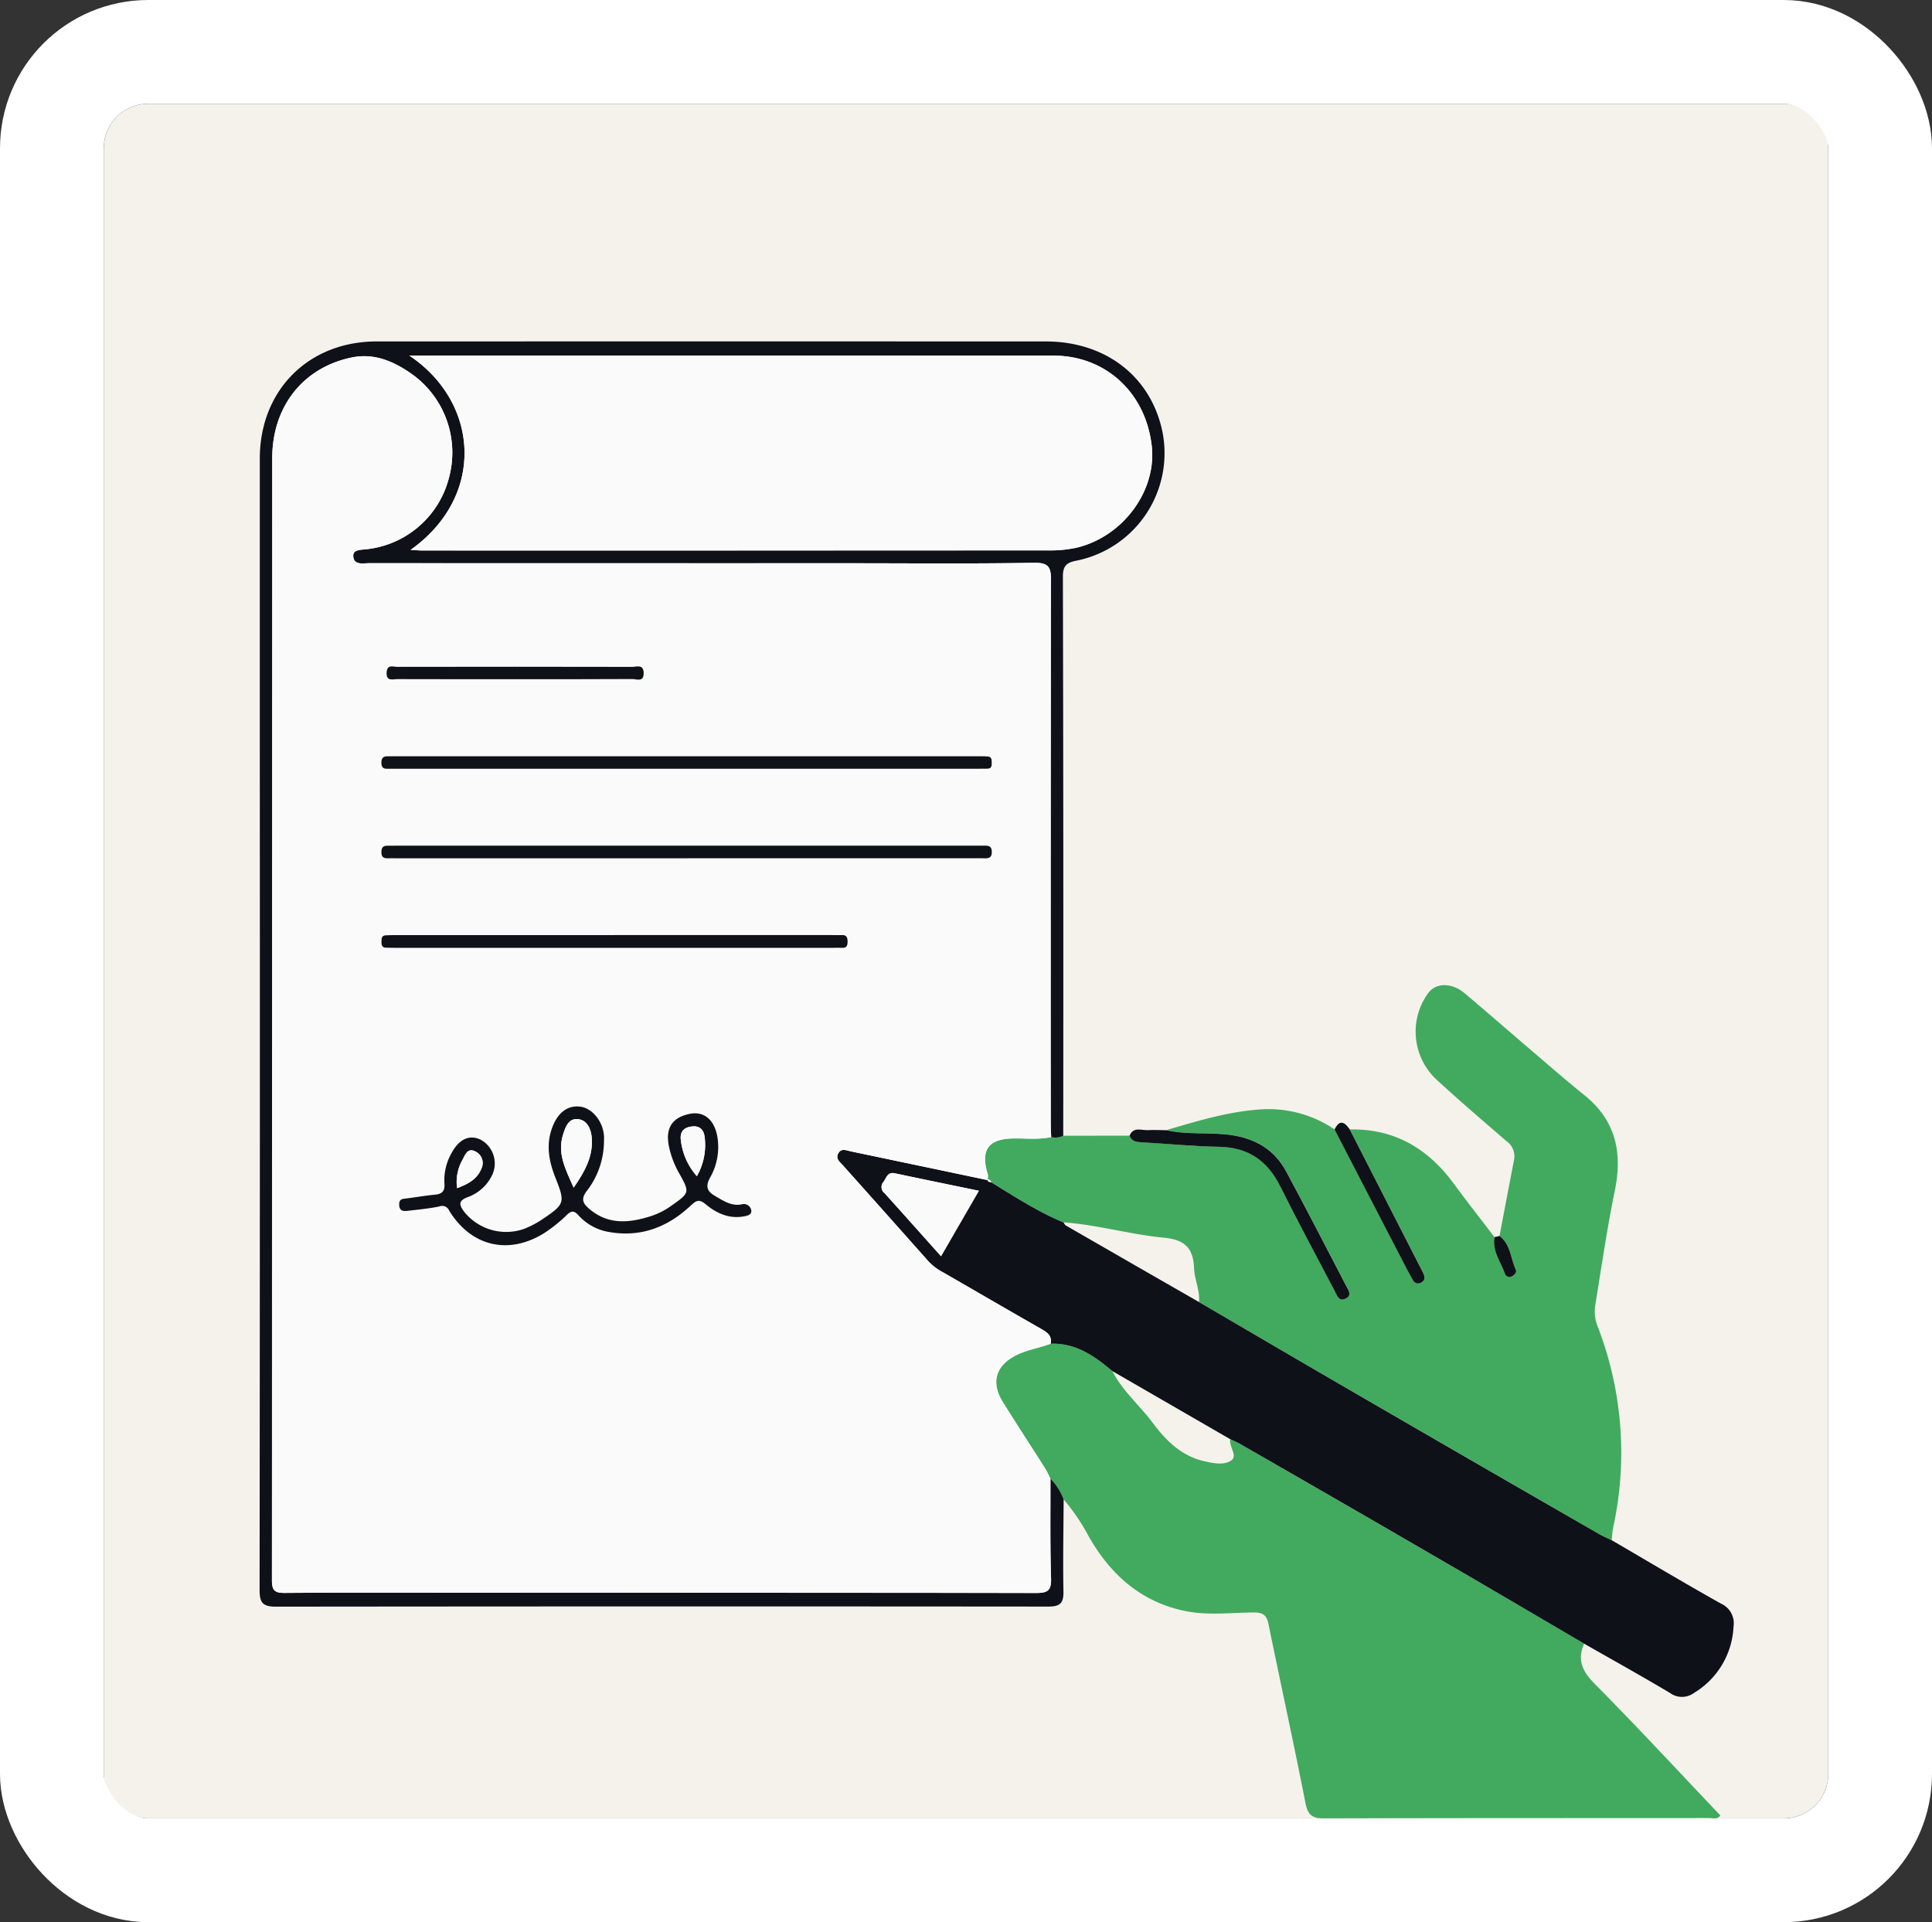
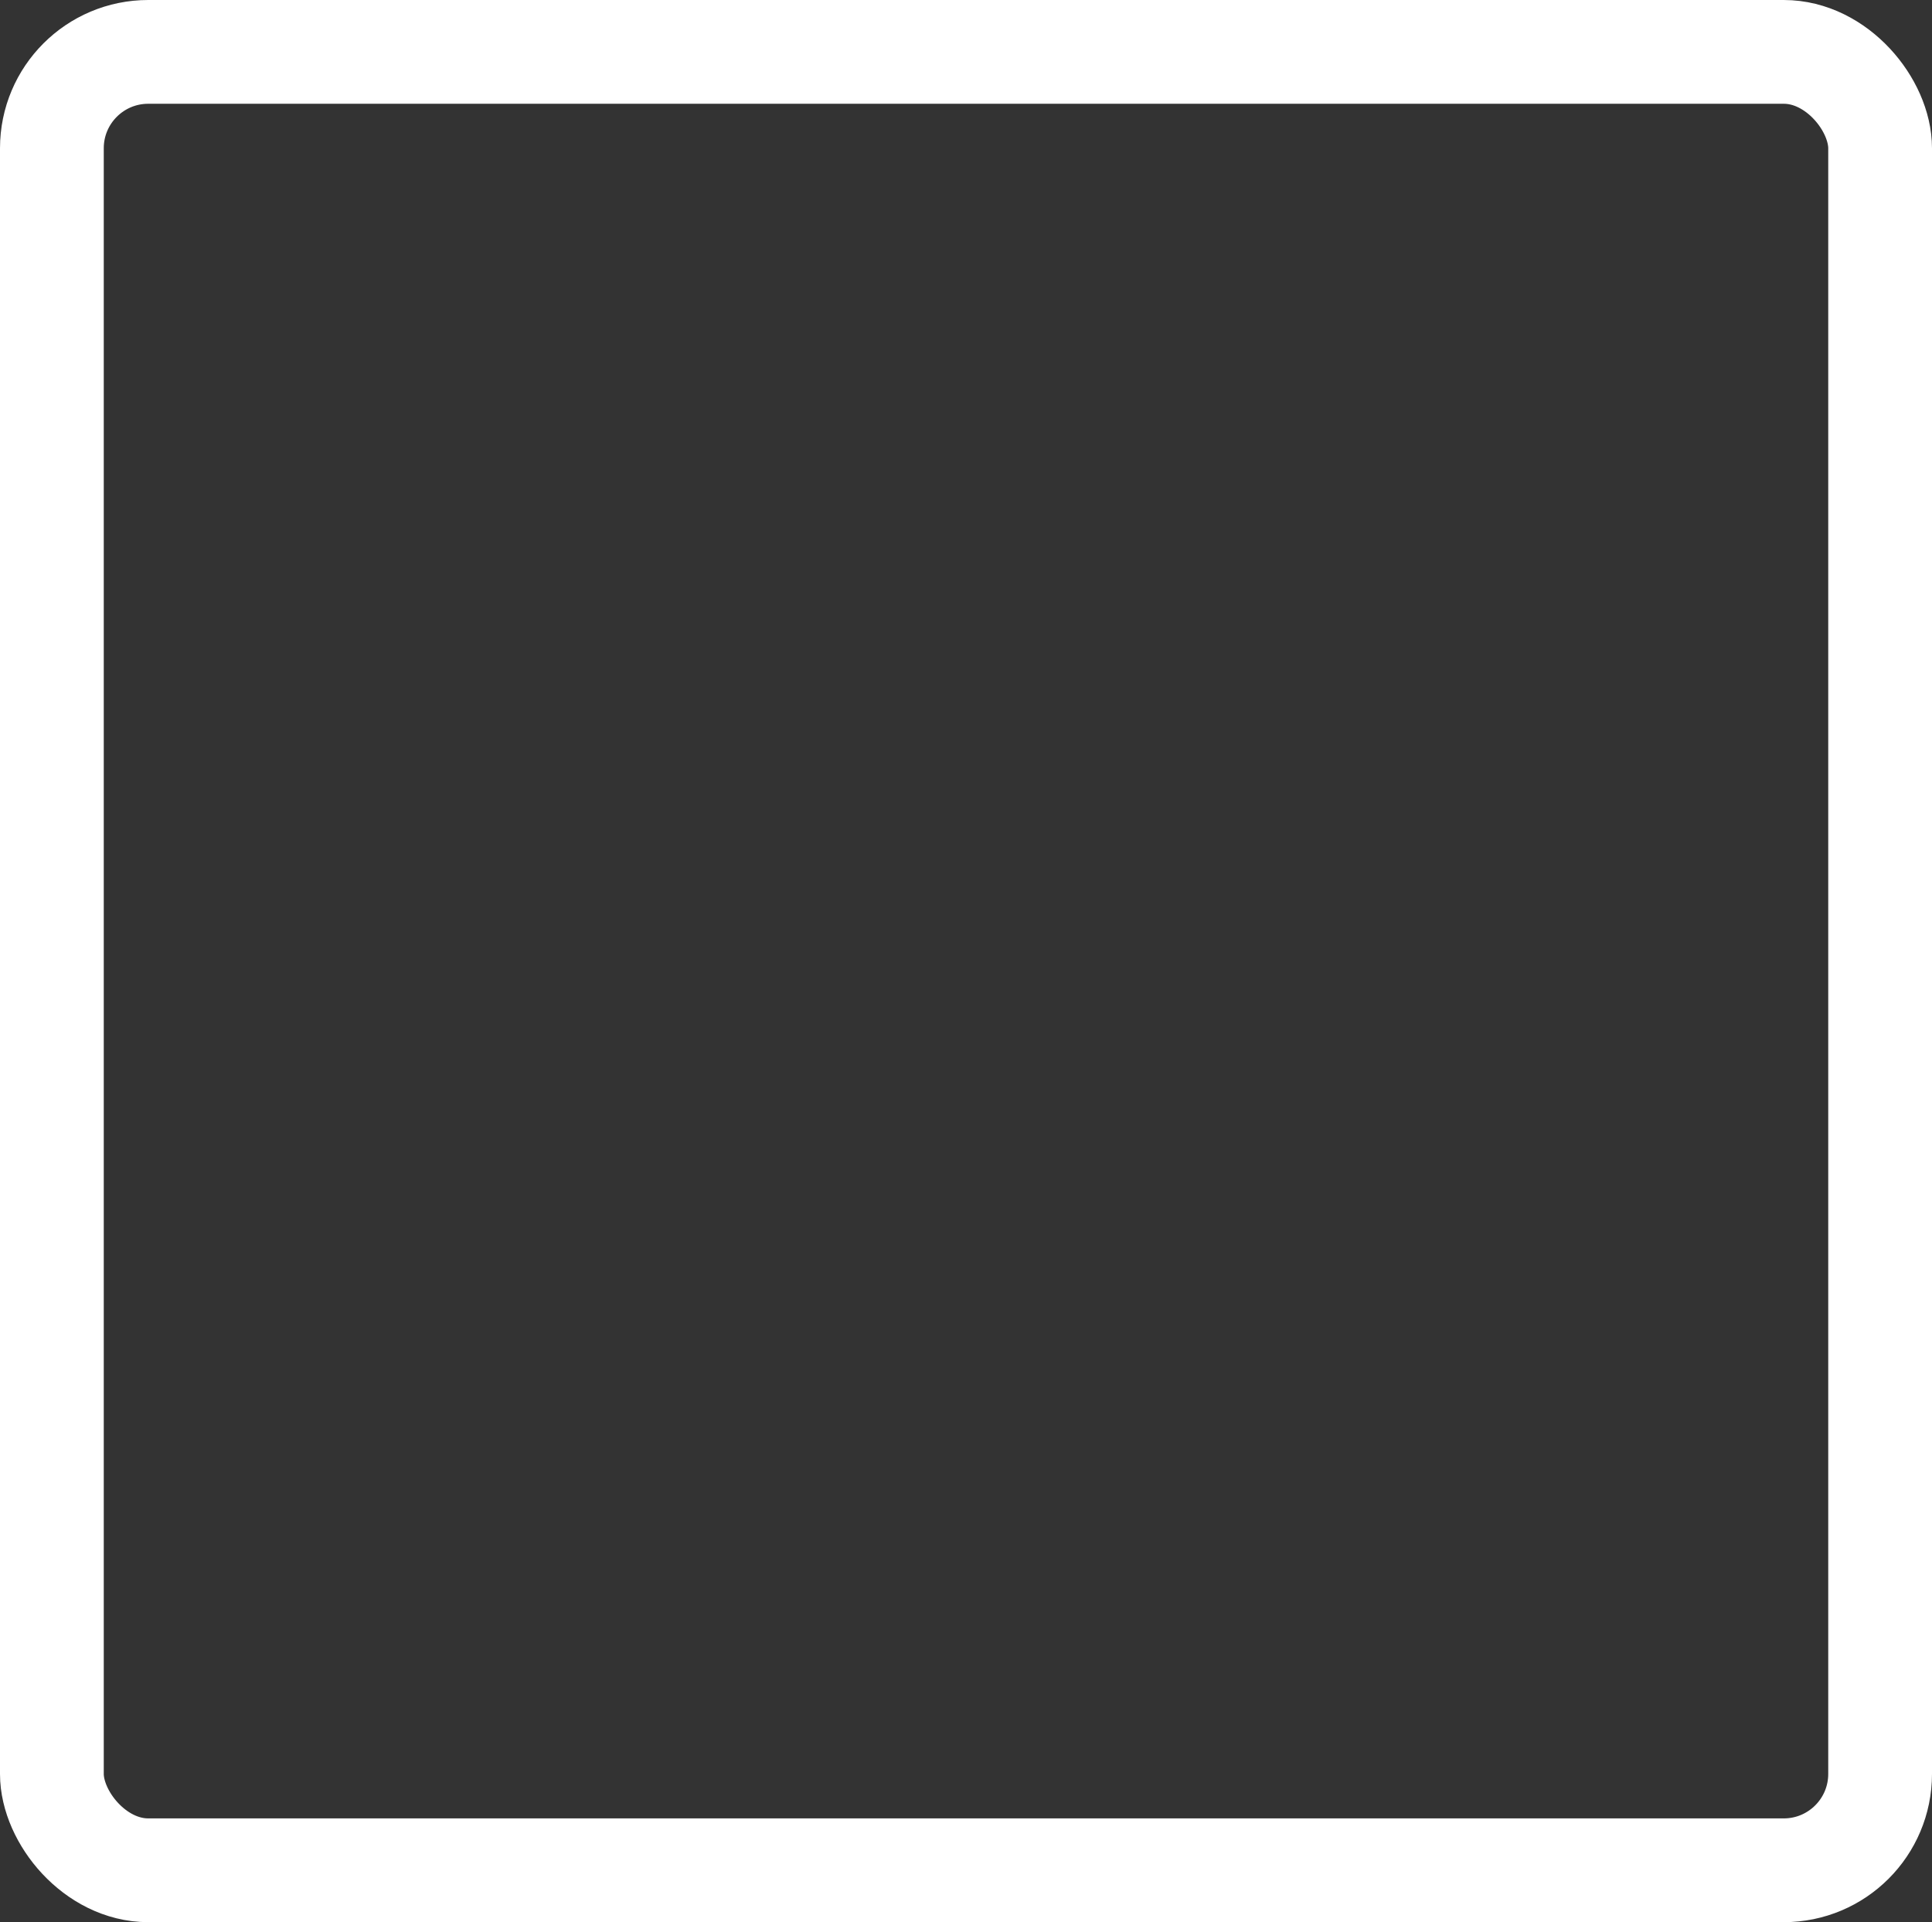
<svg xmlns="http://www.w3.org/2000/svg" width="391" height="389" viewBox="0 0 391 389">
  <rect x="0" y="0" width="391" height="389" fill="#333333" stroke="none" />
  <defs>
    <clipPath id="clip-path">
-       <rect id="Rectangle_117" data-name="Rectangle 117" width="298.317" height="298.909" fill="none" />
-     </clipPath>
+       </clipPath>
  </defs>
  <g id="Group_81" data-name="Group 81" transform="translate(1996.988 -5898.5)">
    <g id="Rectangle_149" data-name="Rectangle 149" transform="translate(-1975.988 5919.5)" fill="#f5f2ec" stroke="#fff" stroke-width="21">
-       <rect width="349" height="347" rx="9" stroke="none" />
      <rect x="-10.5" y="-10.5" width="370" height="368" rx="19.5" fill="none" />
    </g>
    <g id="Group_74" data-name="Group 74" transform="translate(-1944.453 5967.591)">
      <g id="Group_36" data-name="Group 36" clip-path="url(#clip-path)">
        <path id="Path_4839" data-name="Path 4839" d="M324.285,251.461c8.995-.185,15.792,3.815,21.014,10.924,2.7,3.671,5.517,7.251,8.28,10.872-.5,2.774,1.22,4.927,2.073,7.317a1,1,0,0,0,1.406.642c.534-.259,1.084-.827.832-1.368-1.067-2.294-1.045-5.124-3.3-6.837.979-5.138,1.948-10.277,2.944-15.412a3.745,3.745,0,0,0-1.561-3.795c-4.779-4.131-9.585-8.236-14.225-12.519a13.258,13.258,0,0,1-1.654-17.333c1.556-2.212,4.781-2.289,7.458-.039,4.389,3.689,8.7,7.468,13.064,11.191,3.7,3.154,7.351,6.358,11.135,9.4,6.354,5.113,7.763,11.6,6.175,19.333-1.578,7.684-2.693,15.465-3.963,23.21a8.06,8.06,0,0,0,.49,4.282,70.806,70.806,0,0,1,3.148,40.64c-.178.852-.215,1.735-.315,2.6-.859-.419-1.749-.787-2.575-1.263q-24.3-14.008-48.577-28.046c-10.8-6.261-21.573-12.584-32.357-18.879.21-2.373-.929-4.574-1.005-6.854-.138-4.121-1.978-5.776-6.093-6.165-6.817-.644-13.462-2.619-20.325-3.1-5.194-2.151-9.881-5.212-14.646-8.134a.657.657,0,0,0-.75-.551l-.012.111a2.381,2.381,0,0,0-.081-1.693c-1.212-4.507.436-6.6,5.139-6.713,2.619-.062,5.256.28,7.857-.29a3.671,3.671,0,0,0,2.444-.257l13.421-.021c.475,1.24,1.525,1.275,2.633,1.338,5.152.294,10.3.823,15.452.9,5.92.093,9.823,2.8,12.421,8.017,3.543,7.12,7.321,14.125,11.022,21.165.46.875.794,2.252,2.248,1.514,1.3-.663.527-1.665.1-2.493-4.037-7.743-8.025-15.511-12.165-23.2-2.373-4.407-6.225-6.685-11.205-7.383-4.349-.609-8.77,0-13.078-.976,6.3-1.841,12.572-3.779,19.189-4.2a23.778,23.778,0,0,1,14.877,4.06q7.352,14.2,14.705,28.4c.356.688.753,1.356,1.125,2.036a1.176,1.176,0,0,0,1.723.521c.766-.382.755-1.078.456-1.756-.312-.71-.7-1.386-1.053-2.078l-13.883-27.131" transform="translate(-103.653 -91.976)" fill="#41aa5e" />
        <path id="Path_4840" data-name="Path 4840" d="M373.324,406.744c-1.491,3.32-.335,5.634,2.174,8.168,8.614,8.7,16.936,17.694,25.386,26.591-.66.907-1.5.519-2.2.519-26.018.026-52.035-.006-78.052.079-2.464.008-3.256-.785-3.728-3.191-2.371-12.091-5.018-24.126-7.483-36.2-.373-1.825-1.236-2.3-2.995-2.288-4.571.039-9.2.639-13.7-.259-8.989-1.793-15.235-7.327-19.686-15.157a41.338,41.338,0,0,0-5.059-7.453,11.821,11.821,0,0,0-2.674-4.206c-.352-.685-.651-1.4-1.063-2.052-2.852-4.5-5.774-8.95-8.582-13.474-2.559-4.121-1.309-7.6,3.109-9.637,2.131-.982,4.423-1.321,6.578-2.144,5.066-.2,8.864,2.466,12.483,5.533,2.05,4.021,5.524,6.932,8.18,10.484s5.71,6.621,10.211,7.706c1.888.455,4.112.941,5.654-.083,1.419-.943-.491-2.81-.173-4.314.606.284,1.237.526,1.815.859q20.512,11.821,41.01,23.667c9.621,5.58,19.2,11.231,28.8,16.851" transform="translate(-105.254 -143.195)" fill="#41aa5e" />
        <path id="Path_4841" data-name="Path 4841" d="M350.618,379.066c-9.6-5.62-19.177-11.271-28.8-16.851q-20.479-11.878-41.01-23.667c-.578-.333-1.209-.574-1.814-.858L255.124,323.9c-3.619-3.067-7.417-5.73-12.483-5.532.337-1.7-.792-2.358-2.044-3.072-6.565-3.744-13.092-7.553-19.64-11.324a11.435,11.435,0,0,1-3.01-2.241q-8.609-9.715-17.273-19.381c-.635-.712-1.593-1.373-1.025-2.474.6-1.16,1.671-.625,2.591-.432q13.8,2.895,27.6,5.8l.013-.111c.049.457.405.5.75.551,4.765,2.922,9.453,5.983,14.646,8.134.161.215.275.511.489.634q13.459,7.755,26.935,15.483c10.784,6.295,21.553,12.618,32.357,18.879q24.266,14.061,48.577,28.046c.827.477,1.716.845,2.575,1.263,7.362,4.294,14.683,8.666,22.117,12.834a4.352,4.352,0,0,1,2.544,4.677,16.537,16.537,0,0,1-8.041,13.428,4.082,4.082,0,0,1-4.795-.008c-5.738-3.423-11.582-6.668-17.385-9.981M220.456,300.659l7.661-13.247c-5.833-1.209-11.425-2.351-17.007-3.536-1.506-.32-1.681.916-2.286,1.723a1.564,1.564,0,0,0,.205,2.3c3.769,4.167,7.5,8.369,11.426,12.764" transform="translate(-82.547 -115.518)" fill="#0f1119" />
-         <path id="Path_4842" data-name="Path 4842" d="M160.051,230.152a11.816,11.816,0,0,1,2.674,4.206c-.029,6.233-.161,12.471-.038,18.7.047,2.38-.812,2.985-3.057,2.984q-78.213-.069-156.427.017c-2.686,0-3.206-.968-3.2-3.416Q.088,166.4.043,80.158q0-28.212,0-56.424C.043,9.9,9.88.011,23.7.008q67.689-.017,135.376,0c11.979,0,21.061,6.893,23.544,17.807a22.192,22.192,0,0,1-17.247,26.549c-2.04.391-2.8,1-2.8,3.264q.134,56.57.07,113.14a3.7,3.7,0,0,1-2.443.26c-.029-.971-.085-1.944-.086-2.917q-.008-54.808.055-109.615c.007-2.757-.4-3.745-3.5-3.691-12.47.22-24.945.092-37.419.092q-48.529,0-97.058-.011c-1.211,0-2.943.426-3.213-1.178-.266-1.584,1.387-1.5,2.51-1.632A19.375,19.375,0,0,0,38.316,27.638,19.511,19.511,0,0,0,30.927,6.691C27.306,4.11,23.292,2.3,18.669,3.25c-9.821,2.015-16.1,9.9-16.108,20.376Q2.517,137.187,2.5,250.749c0,2.1.631,2.545,2.61,2.531,11.888-.089,23.777-.043,35.666-.043q58.176,0,116.353.056c2.386,0,3.133-.489,3.053-2.992-.215-6.711-.107-13.432-.127-20.148M30.556,42.2c1.095.057,1.676.115,2.256.115q63.3.006,126.592-.018a25.974,25.974,0,0,0,5.8-.513c9.507-2.2,16.382-11.527,15.348-20.63-1.224-10.778-9.33-18.268-19.894-18.273Q96.782,2.85,32.9,2.869H30.3c14.185,9.463,15.51,28.492.256,39.327" transform="translate(0 0)" fill="#0f1119" />
+         <path id="Path_4842" data-name="Path 4842" d="M160.051,230.152a11.816,11.816,0,0,1,2.674,4.206c-.029,6.233-.161,12.471-.038,18.7.047,2.38-.812,2.985-3.057,2.984q-78.213-.069-156.427.017c-2.686,0-3.206-.968-3.2-3.416Q.088,166.4.043,80.158q0-28.212,0-56.424C.043,9.9,9.88.011,23.7.008q67.689-.017,135.376,0c11.979,0,21.061,6.893,23.544,17.807a22.192,22.192,0,0,1-17.247,26.549q.134,56.57.07,113.14a3.7,3.7,0,0,1-2.443.26c-.029-.971-.085-1.944-.086-2.917q-.008-54.808.055-109.615c.007-2.757-.4-3.745-3.5-3.691-12.47.22-24.945.092-37.419.092q-48.529,0-97.058-.011c-1.211,0-2.943.426-3.213-1.178-.266-1.584,1.387-1.5,2.51-1.632A19.375,19.375,0,0,0,38.316,27.638,19.511,19.511,0,0,0,30.927,6.691C27.306,4.11,23.292,2.3,18.669,3.25c-9.821,2.015-16.1,9.9-16.108,20.376Q2.517,137.187,2.5,250.749c0,2.1.631,2.545,2.61,2.531,11.888-.089,23.777-.043,35.666-.043q58.176,0,116.353.056c2.386,0,3.133-.489,3.053-2.992-.215-6.711-.107-13.432-.127-20.148M30.556,42.2c1.095.057,1.676.115,2.256.115q63.3.006,126.592-.018a25.974,25.974,0,0,0,5.8-.513c9.507-2.2,16.382-11.527,15.348-20.63-1.224-10.778-9.33-18.268-19.894-18.273Q96.782,2.85,32.9,2.869H30.3c14.185,9.463,15.51,28.492.256,39.327" transform="translate(0 0)" fill="#0f1119" />
        <path id="Path_4843" data-name="Path 4843" d="M307.79,272.231c4.308.977,8.729.367,13.078.977,4.98.7,8.831,2.977,11.2,7.383,4.14,7.687,8.129,15.456,12.165,23.2.431.828,1.209,1.831-.095,2.493-1.454.739-1.788-.638-2.249-1.513-3.7-7.041-7.478-14.045-11.022-21.165-2.6-5.221-6.5-7.923-12.421-8.017-5.154-.081-10.3-.611-15.452-.9-1.108-.063-2.157-.1-2.633-1.339.775-1.886,2.4-1.06,3.721-1.134,1.23-.069,2.467.008,3.7.021" transform="translate(-124.299 -112.598)" fill="#0f1119" />
        <path id="Path_4844" data-name="Path 4844" d="M374.221,271.115,388.1,298.247c.353.692.74,1.368,1.053,2.078.3.678.309,1.374-.456,1.756a1.176,1.176,0,0,1-1.723-.521c-.372-.68-.768-1.348-1.125-2.036q-7.358-14.2-14.705-28.4c1.019-2.111,2.045-1.52,3.074-.009" transform="translate(-153.589 -111.63)" fill="#0f1119" />
        <path id="Path_4845" data-name="Path 4845" d="M427.312,308.84c2.258,1.713,2.236,4.543,3.3,6.837.251.541-.3,1.11-.832,1.368a1,1,0,0,1-1.406-.642c-.852-2.39-2.576-4.543-2.073-7.317l1.009-.247" transform="translate(-176.376 -127.805)" fill="#0f1119" />
-         <path id="Path_4846" data-name="Path 4846" d="M161.814,232.265c.02,6.716-.088,13.438.127,20.148.08,2.5-.667,3-3.052,2.992q-58.178-.119-116.353-.056c-11.888,0-23.777-.045-35.665.043-1.979.015-2.611-.429-2.61-2.531Q4.345,139.3,4.323,25.738c0-10.478,6.288-18.36,16.109-20.375,4.623-.948,8.637.86,12.258,3.441a19.512,19.512,0,0,1,7.389,20.947A19.375,19.375,0,0,1,23.254,44.189c-1.123.128-2.776.048-2.51,1.632.27,1.6,2,1.178,3.213,1.178q48.528.021,97.058.012c12.473,0,24.949.127,37.419-.092,3.106-.055,3.51.934,3.5,3.69q-.138,54.808-.054,109.616c0,.973.056,1.946.084,2.916-2.6.567-5.239.225-7.858.287-4.7.111-6.351,2.205-5.138,6.713a2.383,2.383,0,0,1,.081,1.693q-13.8-2.9-27.6-5.8c-.92-.193-1.992-.729-2.591.432-.568,1.1.389,1.761,1.025,2.473q8.645,9.684,17.273,19.381a11.43,11.43,0,0,0,3.009,2.24c6.549,3.772,13.076,7.581,19.64,11.325,1.252.714,2.382,1.367,2.044,3.071-2.154.823-4.447,1.161-6.578,2.143-4.417,2.037-5.668,5.516-3.109,9.637,2.809,4.524,5.73,8.977,8.583,13.474.411.648.71,1.366,1.063,2.052M71.457,164.23c0-.487.039-.977-.006-1.459-.276-2.953-2.444-5.522-4.863-5.791-2.663-.3-4.7,1.424-5.764,4.711-1.087,3.354-.43,6.538.805,9.664,1.985,5.026,1.945,5.334-2.57,8.381a18.948,18.948,0,0,1-3.852,2.02,10.907,10.907,0,0,1-12.031-3.483c-.992-1.344-1.291-2.2.662-2.958a8.744,8.744,0,0,0,5.045-4.6,5.484,5.484,0,0,0-2.355-7.028c-2.262-1.1-4.382-.162-5.9,2.679a11.04,11.04,0,0,0-1.457,6.153c.119,1.44-.367,2.135-1.846,2.274-1.933.182-3.851.518-5.778.766-.777.1-1.546.039-1.529,1.237.019,1.325.814,1.382,1.744,1.271,2.122-.254,4.26-.449,6.349-.875a1.539,1.539,0,0,1,2.031.857c4.464,7.259,12.045,9.029,19.274,4.495a29.843,29.843,0,0,0,4.534-3.65c.919-.867,1.42-.909,2.313.042a10.681,10.681,0,0,0,5.7,3.317c6.642,1.341,12.273-.749,17.071-5.258,1.127-1.059,1.706-1.338,3.009-.253,2.123,1.766,4.6,2.944,7.511,2.487.73-.114,1.8-.288,1.729-1.166a1.527,1.527,0,0,0-1.9-1.312c-2.131.447-3.75-.712-5.417-1.669-1.5-.861-2.091-1.793-1.056-3.7a12.526,12.526,0,0,0,1.471-8.446c-.654-3.381-2.743-5.072-5.594-4.48-3.5.725-4.87,2.824-4.223,6.365a18.537,18.537,0,0,0,2.134,5.695c2.141,3.845,2.114,3.9-1.561,6.5a15.25,15.25,0,0,1-4.134,2.115c-4.43,1.43-8.755,1.845-12.626-1.541-1.177-1.03-1.588-1.881-.5-3.4a16.561,16.561,0,0,0,3.577-9.95M88.044,88.6H146.76c.778,0,1.558,0,2.336-.019.836-.018.845-.617.838-1.223s-.014-1.209-.829-1.251c-.68-.035-1.363-.033-2.044-.033q-58.862,0-117.723,0c-.584,0-1.168.008-1.752.009-.847,0-1.168.41-1.169,1.267s.282,1.274,1.16,1.252c.681-.017,1.363,0,2.045,0H88.044m.352,18.118h58.125c.585,0,1.17-.022,1.753,0,.953.043,1.708-.006,1.674-1.328-.036-1.38-.938-1.21-1.8-1.22-.487-.006-.974,0-1.461,0H29.268c-.584,0-1.168,0-1.753.01-.894.013-1.1.53-1.1,1.339,0,.884.392,1.219,1.223,1.2.681-.016,1.363,0,2.045,0H88.4M73.45,122.26q-21.923,0-43.844,0c-.779,0-1.559,0-2.337.046-.8.045-.844.638-.835,1.252s.008,1.2.831,1.239c.681.029,1.363.034,2.045.034q44.282,0,88.566,0c.584,0,1.17-.031,1.753,0,.941.057,1.146-.477,1.133-1.271-.012-.773-.182-1.345-1.13-1.307-.681.027-1.363,0-2.046,0H73.45M53.267,70.478c7.973,0,15.946.021,23.92-.03.869-.005,2.332.7,2.305-1.217-.025-1.851-1.44-1.238-2.337-1.24q-23.775-.054-47.548-.005c-.817,0-2.035-.562-2.13,1.12-.106,1.883,1.229,1.355,2.162,1.359,7.876.027,15.752.015,23.628.015" transform="translate(-1.762 -2.114)" fill="#fafafb" />
        <path id="Path_4847" data-name="Path 4847" d="M252.042,289.9c-.345-.054-.7-.094-.75-.551a.655.655,0,0,1,.75.551" transform="translate(-103.99 -119.735)" fill="#fafafb" />
        <path id="Path_4848" data-name="Path 4848" d="M226.766,303.959c-3.927-4.4-7.657-8.6-11.426-12.764a1.564,1.564,0,0,1-.205-2.3c.6-.807.78-2.043,2.286-1.723,5.582,1.186,11.174,2.328,17.007,3.536l-7.661,13.247" transform="translate(-88.857 -118.818)" fill="#fafafb" />
        <path id="Path_4849" data-name="Path 4849" d="M51.947,44.22C67.2,33.385,65.876,14.356,51.691,4.893h2.6q63.881,0,127.762.008c10.564,0,18.67,7.495,19.894,18.273,1.034,9.1-5.842,18.427-15.348,20.63a25.974,25.974,0,0,1-5.8.513q-63.3.041-126.592.018c-.58,0-1.161-.057-2.256-.115" transform="translate(-21.391 -2.024)" fill="#fafafb" />
        <path id="Path_4850" data-name="Path 4850" d="M89.643,271.425a16.567,16.567,0,0,1-3.577,9.95c-1.089,1.518-.677,2.369.5,3.4,3.871,3.386,8.195,2.971,12.626,1.542a15.264,15.264,0,0,0,4.133-2.115c3.674-2.6,3.7-2.655,1.562-6.5a18.519,18.519,0,0,1-2.134-5.694c-.648-3.542.725-5.641,4.222-6.366,2.852-.591,4.939,1.1,5.594,4.48a12.527,12.527,0,0,1-1.471,8.447c-1.035,1.909-.443,2.84,1.056,3.7,1.667.958,3.285,2.116,5.416,1.669a1.528,1.528,0,0,1,1.9,1.313c.072.879-1,1.052-1.73,1.167-2.913.457-5.388-.722-7.51-2.487-1.3-1.085-1.882-.806-3.009.253-4.8,4.509-10.429,6.6-17.072,5.258a10.682,10.682,0,0,1-5.7-3.316c-.893-.95-1.395-.909-2.314-.042a29.877,29.877,0,0,1-4.534,3.649c-7.228,4.535-14.81,2.765-19.274-4.495a1.541,1.541,0,0,0-2.031-.857c-2.089.427-4.227.621-6.349.875-.931.111-1.726.055-1.744-1.271-.018-1.2.752-1.137,1.529-1.237,1.927-.248,3.845-.584,5.779-.766,1.478-.139,1.965-.835,1.846-2.274a11.031,11.031,0,0,1,1.458-6.154c1.516-2.841,3.637-3.777,5.9-2.679a5.483,5.483,0,0,1,2.354,7.028,8.739,8.739,0,0,1-5.045,4.6c-1.953.754-1.655,1.615-.662,2.958a10.906,10.906,0,0,0,12.031,3.483,18.924,18.924,0,0,0,3.852-2.019c4.515-3.048,4.555-3.355,2.57-8.381-1.235-3.126-1.892-6.311-.805-9.664,1.065-3.286,3.1-5.007,5.764-4.711,2.419.268,4.586,2.838,4.863,5.79.045.482.006.972.006,1.459m-6.134,9.146c2.286-3.291,3.985-6.391,3.66-10.158-.146-1.689-.912-3.472-2.718-3.7-1.985-.247-2.6,1.567-3.108,3.194-1.169,3.779.536,6.973,2.167,10.663m24.935-2.32a12.7,12.7,0,0,0,1.579-7.915c-.186-1.4-.905-2.3-2.507-2.15s-2.495.953-2.331,2.634a13.269,13.269,0,0,0,3.259,7.43m-48.527,2.424c2.273-.836,4.1-1.864,4.93-3.977a2.577,2.577,0,0,0-1.251-3.456c-1.543-.794-2.023.661-2.524,1.593a9.081,9.081,0,0,0-1.155,5.841" transform="translate(-19.948 -109.308)" fill="#0f1119" />
        <path id="Path_4851" data-name="Path 4851" d="M103.686,145.759H45.263c-.681,0-1.363-.019-2.045,0-.878.022-1.161-.4-1.16-1.251s.322-1.265,1.169-1.267c.584,0,1.168-.009,1.753-.009H162.7c.681,0,1.363,0,2.043.034.815.043.822.654.829,1.251s0,1.205-.837,1.223c-.778.017-1.557.019-2.337.019H103.686" transform="translate(-17.405 -59.272)" fill="#0f1119" />
-         <path id="Path_4852" data-name="Path 4852" d="M104.04,176.654H45.331c-.682,0-1.363-.016-2.045,0-.832.02-1.221-.315-1.224-1.2,0-.81.2-1.327,1.1-1.34.584-.008,1.168-.01,1.752-.01l117.42,0c.487,0,.974,0,1.461,0,.863.01,1.765-.161,1.8,1.22.035,1.322-.722,1.37-1.675,1.328-.583-.026-1.168-.005-1.752-.005H104.04" transform="translate(-17.406 -72.049)" fill="#0f1119" />
        <path id="Path_4853" data-name="Path 4853" d="M89.1,204.964H133.24c.682,0,1.365.028,2.046,0,.948-.038,1.118.535,1.13,1.307.012.8-.192,1.328-1.134,1.272-.582-.036-1.168,0-1.753,0H44.964c-.681,0-1.363-.005-2.044-.035-.824-.034-.824-.64-.831-1.239-.008-.614.035-1.208.835-1.253.777-.043,1.557-.046,2.336-.046q21.923,0,43.844,0" transform="translate(-17.417 -84.818)" fill="#0f1119" />
        <path id="Path_4854" data-name="Path 4854" d="M69.654,114.8c-7.876,0-15.752.012-23.628-.015-.933,0-2.268.524-2.162-1.359.094-1.682,1.313-1.118,2.13-1.12q23.773-.044,47.548.005c.9,0,2.312-.61,2.337,1.24.026,1.92-1.436,1.212-2.305,1.217-7.973.052-15.947.03-23.92.03" transform="translate(-18.149 -46.439)" fill="#0f1119" />
-         <path id="Path_4855" data-name="Path 4855" d="M106.631,282.37c-1.631-3.689-3.336-6.883-2.167-10.662.5-1.627,1.123-3.442,3.107-3.194,1.806.225,2.572,2.009,2.719,3.7.326,3.767-1.375,6.866-3.66,10.158" transform="translate(-43.07 -111.108)" fill="#fafafb" />
        <path id="Path_4856" data-name="Path 4856" d="M148.658,281.093a13.267,13.267,0,0,1-3.259-7.43c-.164-1.681.716-2.478,2.331-2.634s2.321.748,2.507,2.149a12.7,12.7,0,0,1-1.579,7.915" transform="translate(-60.161 -112.151)" fill="#fafafb" />
        <path id="Path_4857" data-name="Path 4857" d="M68.12,286.937a9.081,9.081,0,0,1,1.155-5.841c.5-.931.981-2.387,2.524-1.593a2.577,2.577,0,0,1,1.251,3.456c-.834,2.113-2.657,3.141-4.93,3.977" transform="translate(-28.151 -115.57)" fill="#fafafb" />
      </g>
    </g>
  </g>
</svg>